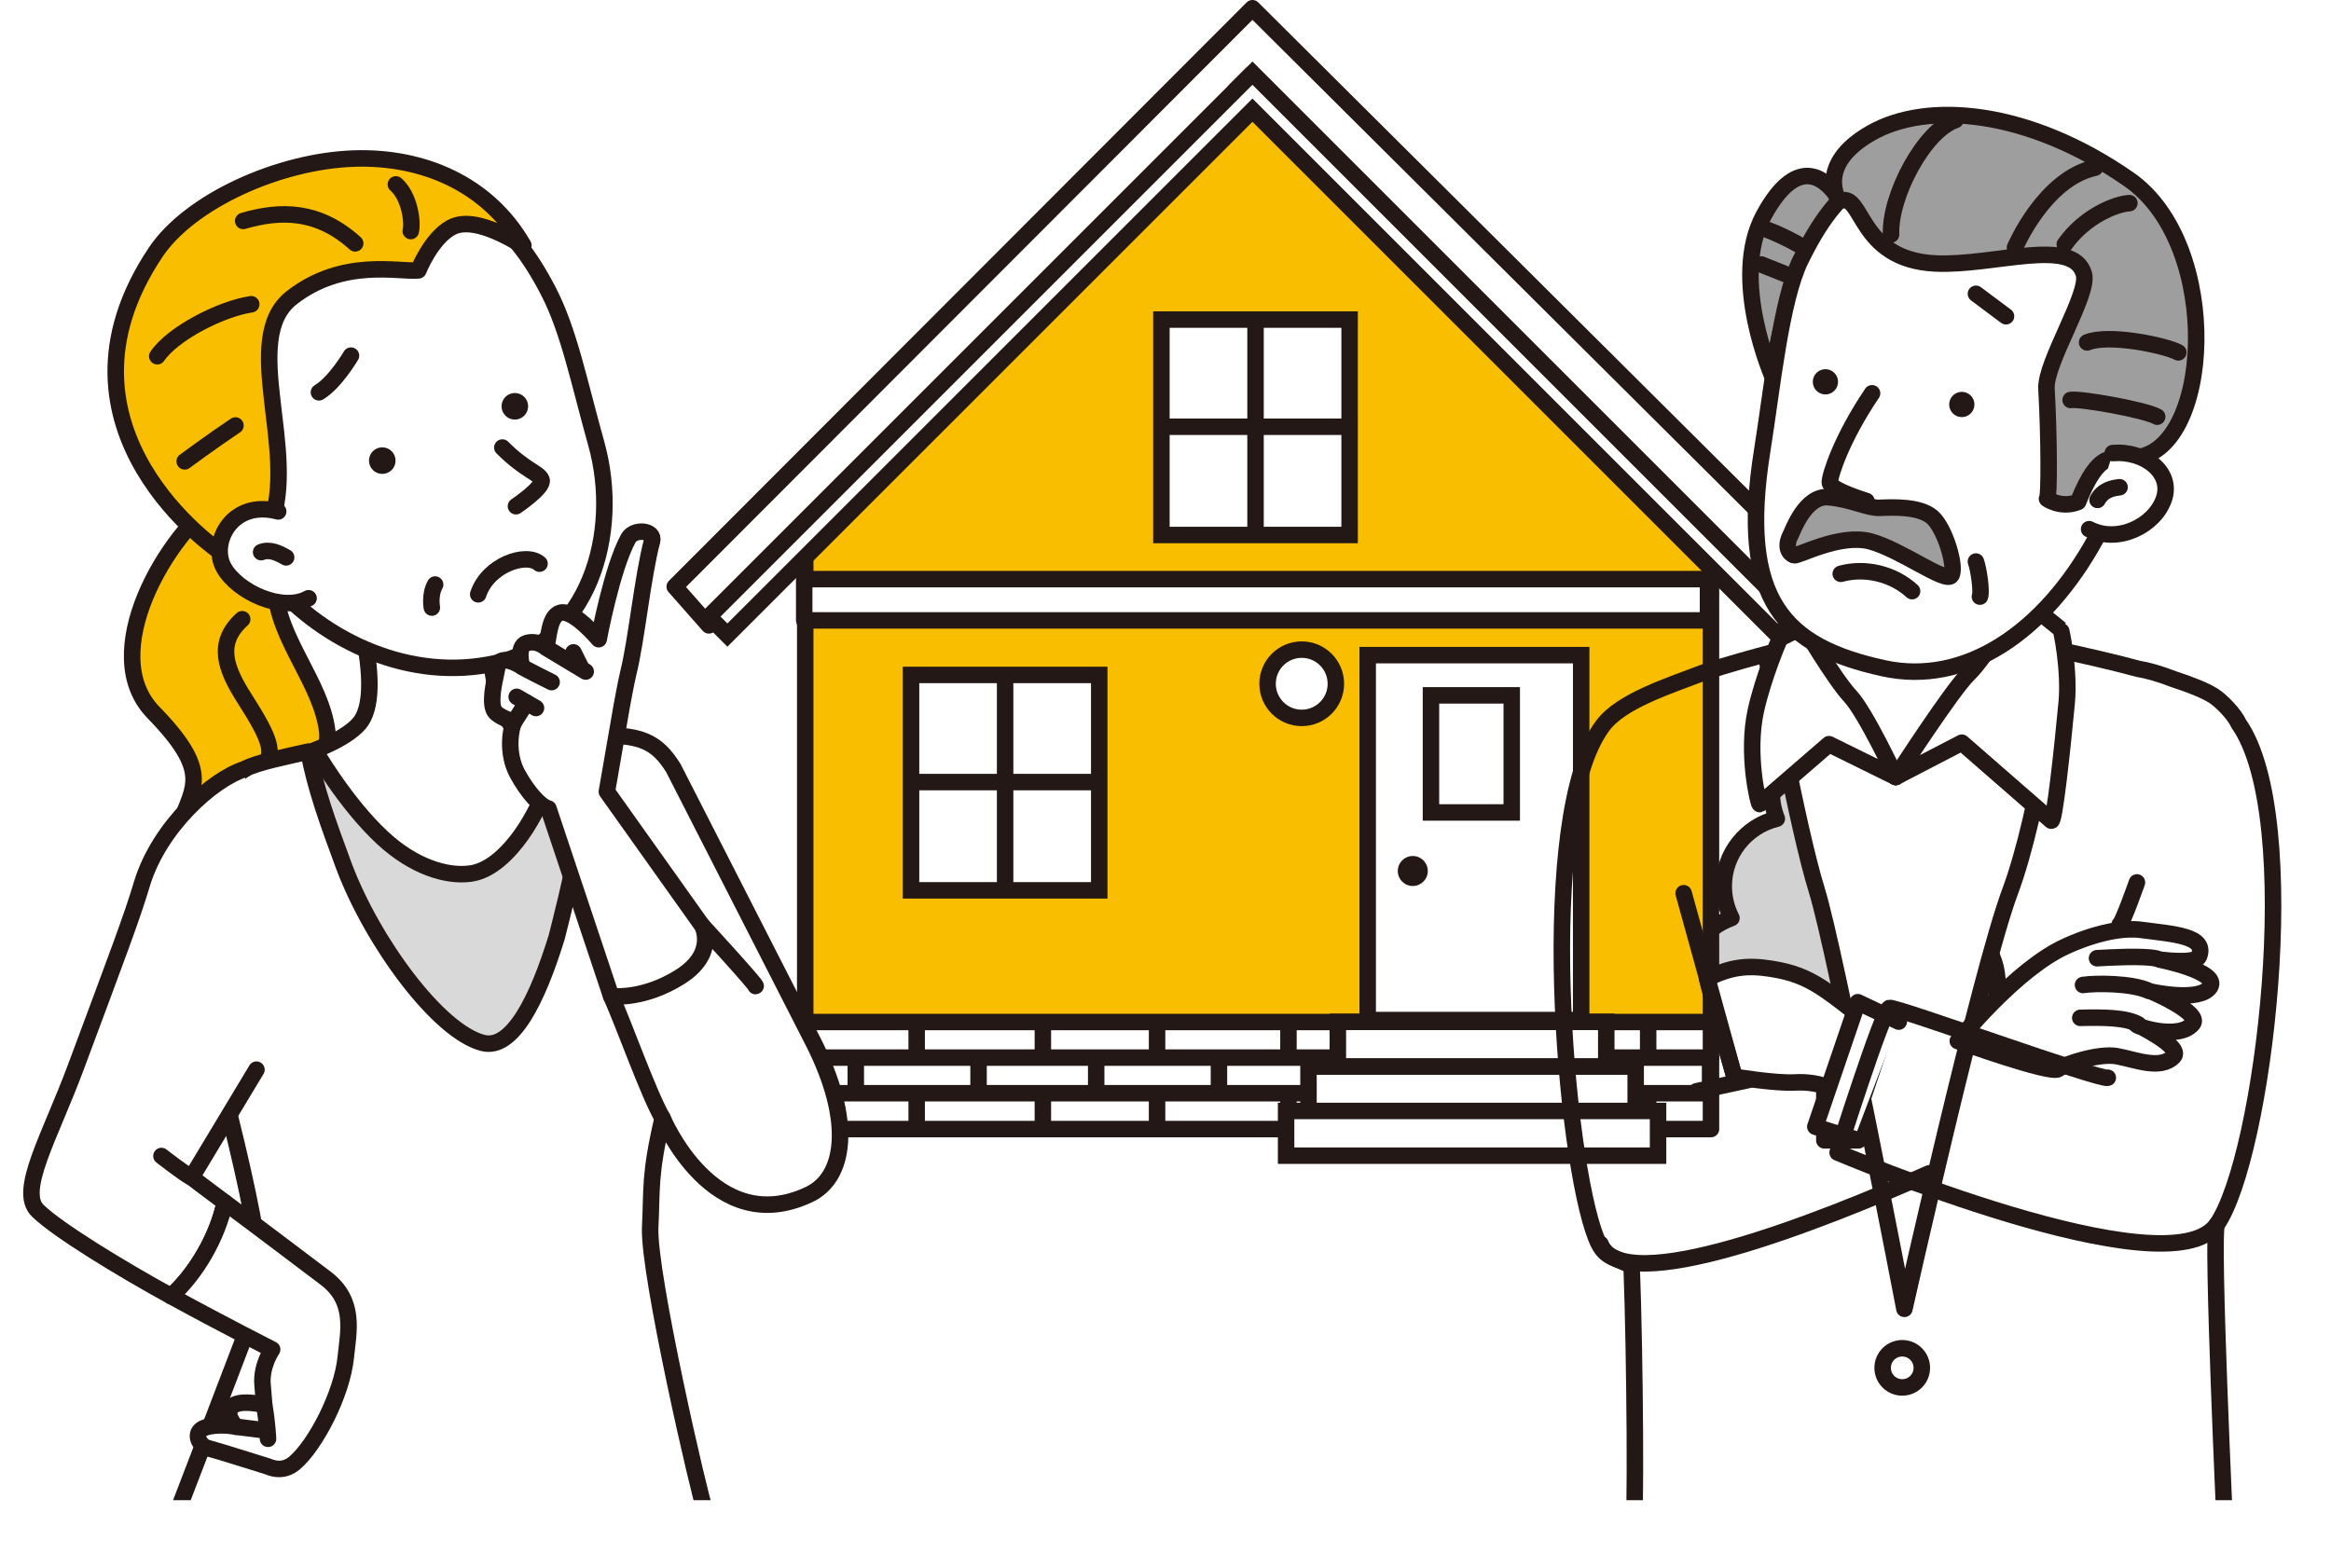
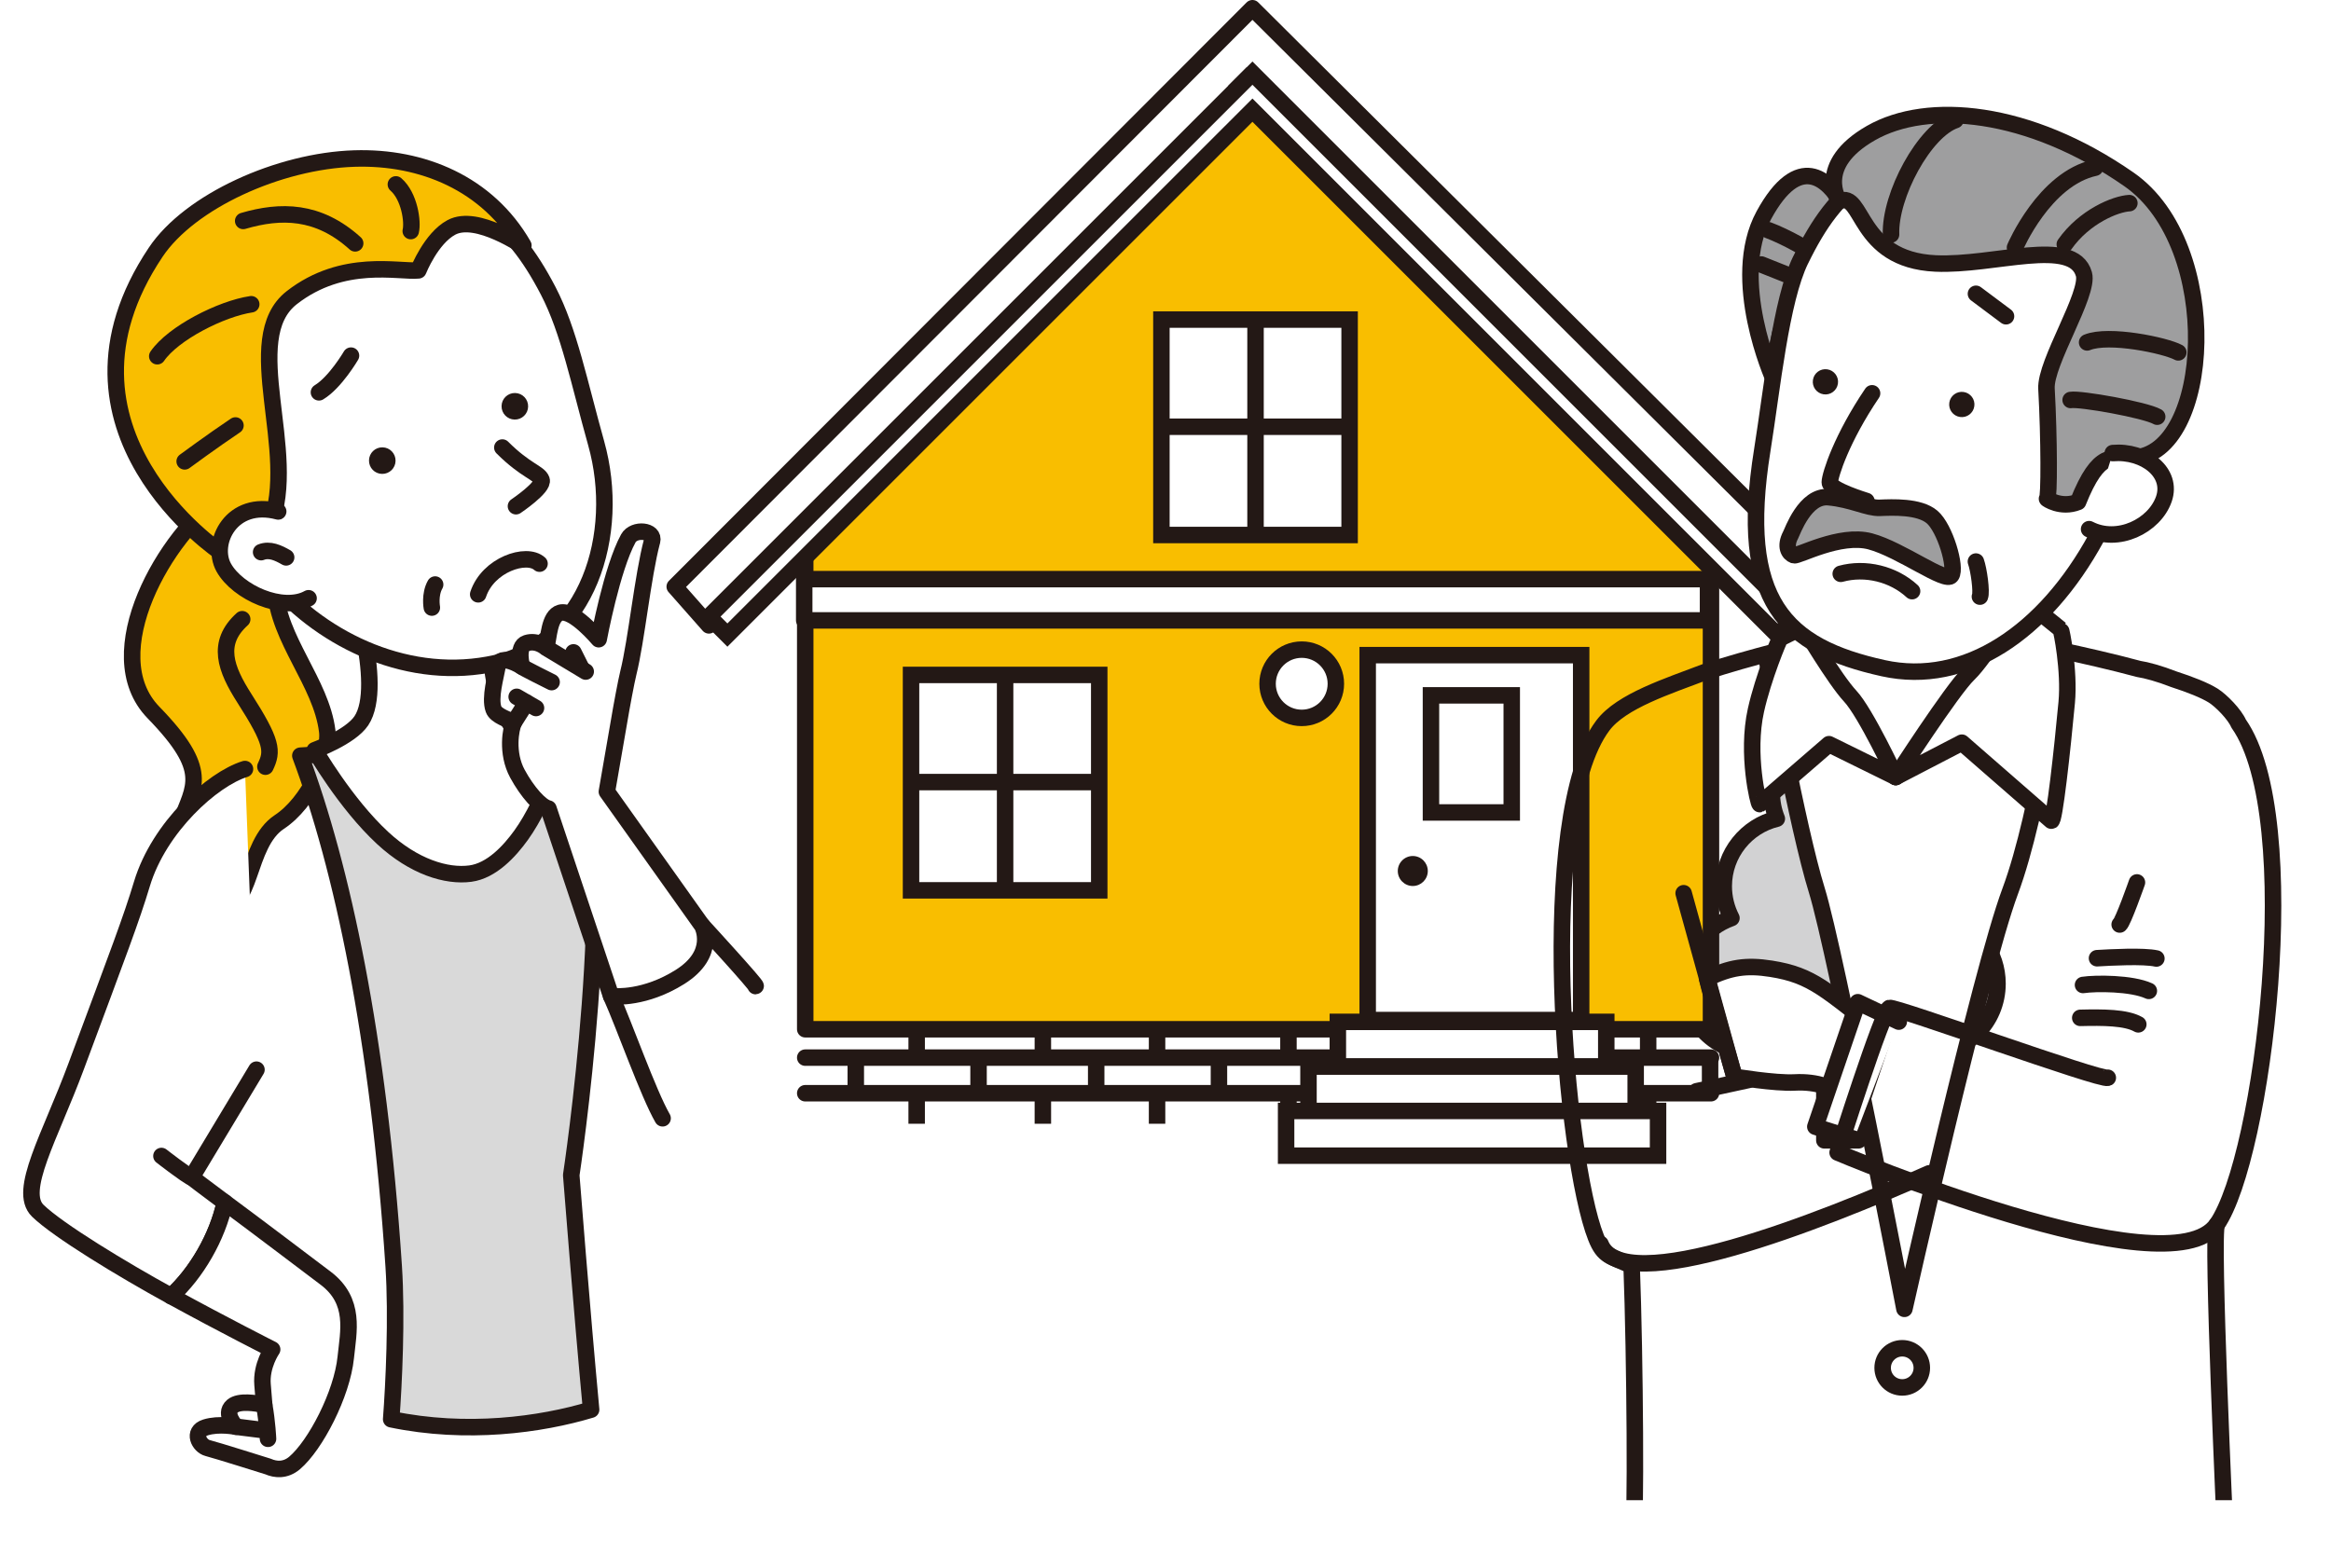
<svg xmlns="http://www.w3.org/2000/svg" id="_レイヤー_2" data-name="レイヤー 2" viewBox="0 0 574.8 386.79">
  <defs>
    <style>
      .cls-1 {
        clip-path: url(#clippath);
      }

      .cls-2, .cls-3, .cls-4, .cls-5 {
        fill: none;
      }

      .cls-2, .cls-6, .cls-7 {
        stroke-width: 0px;
      }

      .cls-8 {
        fill: #d9d9d9;
      }

      .cls-8, .cls-9, .cls-10, .cls-11, .cls-12, .cls-13, .cls-3, .cls-4, .cls-14, .cls-15, .cls-5, .cls-16, .cls-17 {
        stroke: #231815;
      }

      .cls-8, .cls-10, .cls-11, .cls-12, .cls-13, .cls-3, .cls-4, .cls-14, .cls-15 {
        stroke-linecap: round;
      }

      .cls-8, .cls-10, .cls-11, .cls-12, .cls-13, .cls-3, .cls-4, .cls-14, .cls-15, .cls-16, .cls-17 {
        stroke-linejoin: round;
      }

      .cls-8, .cls-10, .cls-11, .cls-13, .cls-4, .cls-15 {
        stroke-width: 4.07px;
      }

      .cls-9, .cls-11, .cls-12, .cls-17, .cls-7 {
        fill: #fff;
      }

      .cls-9, .cls-12, .cls-3, .cls-14, .cls-5, .cls-16, .cls-17 {
        stroke-width: 4.06px;
      }

      .cls-9, .cls-5 {
        stroke-miterlimit: 10;
      }

      .cls-10 {
        fill: url(#_新規パターン_3);
      }

      .cls-13 {
        fill: #9e9e9f;
      }

      .cls-18 {
        clip-path: url(#clippath-1);
      }

      .cls-14, .cls-15 {
        fill: #f9be00;
      }

      .cls-16 {
        fill: #d2d2d3;
      }

      .cls-6 {
        fill: #231815;
      }
    </style>
    <clipPath id="clippath">
      <rect class="cls-2" x="373.93" y="17.29" width="200.87" height="352.71" />
    </clipPath>
    <pattern id="_新規パターン_3" data-name="新規パターン 3" x="0" y="0" width="39.9" height="39.9" patternTransform="translate(-9237.46 -7953.22) scale(.18)" patternUnits="userSpaceOnUse" viewBox="0 0 39.9 39.9">
      <g>
        <rect class="cls-2" x="0" y="0" width="39.9" height="39.9" />
        <rect class="cls-7" x="0" y="0" width="39.9" height="39.9" />
-         <path class="cls-6" d="M15.08,19.95c0-2.69,2.18-4.88,4.88-4.88s4.88,2.18,4.88,4.88-2.18,4.88-4.88,4.88-4.88-2.18-4.88-4.88Z" />
      </g>
    </pattern>
    <clipPath id="clippath-1">
      <rect class="cls-2" y="17.29" width="217.78" height="352.71" />
    </clipPath>
  </defs>
  <g id="_レイヤー_1-2" data-name="レイヤー 1">
    <g>
      <g>
        <g>
          <rect class="cls-12" x="449.86" y="240.41" width="8.42" height="40.84" />
          <path class="cls-16" d="M481.16,226.43c1.21-2.35,1.9-5.02,1.9-7.85,0-8.07-5.58-14.84-13.09-16.66.8-1.98,1.24-4.14,1.24-6.41,0-9.47-7.68-17.15-17.15-17.15s-17.15,7.68-17.15,17.15c0,2.27.44,4.43,1.24,6.41-7.51,1.82-13.09,8.59-13.09,16.66,0,2.83.69,5.49,1.9,7.85-6.65,2.36-11.41,8.7-11.41,16.16,0,9.47,7.68,17.15,17.15,17.15,4.04,0,7.75-1.4,10.68-3.74,2.93,2.34,6.64,3.74,10.68,3.74s7.75-1.4,10.68-3.74c2.93,2.34,6.64,3.74,10.68,3.74,9.47,0,17.15-7.68,17.15-17.15,0-7.46-4.76-13.8-11.41-16.16Z" />
          <path class="cls-3" d="M484.1,243.07c0,4.58-3.71,8.29-8.29,8.29" />
          <path class="cls-3" d="M475.61,221.73c0,4.58-3.71,8.29-8.29,8.29" />
          <path class="cls-3" d="M464.63,243.28c0,4.58-3.71,8.29-8.29,8.29" />
          <path class="cls-3" d="M461.32,216.97c0,4.58-3.71,8.29-8.29,8.29" />
          <path class="cls-3" d="M465.25,195.42c0,4.58-3.71,8.29-8.29,8.29" />
        </g>
        <polygon class="cls-14" points="421.91 130.11 401.07 109.98 398.69 107.6 398.69 107.1 398.18 107.1 307.01 15.92 213.33 109.98 198.56 124.69 198.56 253.85 421.91 253.85 421.91 130.11" />
-         <rect class="cls-12" x="198.56" y="252.07" width="223.35" height="26.4" />
        <polygon class="cls-12" points="308.84 2.03 166.38 144.69 174.81 154.24 308.84 20.21 442.87 154.24 451.45 143.94 308.84 2.03" />
        <rect class="cls-9" x="296.57" y="25.8" width="9.03" height="0" transform="translate(69.94 220.45) rotate(-45)" />
        <polygon class="cls-9" points="308.84 18.04 304.28 22.6 304.28 22.6 308.84 18.04" />
        <polygon class="cls-9" points="308.84 18.04 174.81 152.07 179.37 156.63 308.84 27.17 438.31 156.63 442.87 152.07 308.84 18.04" />
        <circle class="cls-9" cx="320.99" cy="168.64" r="8.42" />
        <g>
          <rect class="cls-9" x="286.39" y="78.82" width="46.41" height="53.13" />
          <line class="cls-9" x1="286.39" y1="105.25" x2="332.8" y2="105.25" />
          <line class="cls-9" x1="309.6" y1="131.96" x2="309.6" y2="78.82" />
        </g>
        <g>
          <rect class="cls-9" x="224.65" y="166.46" width="46.41" height="53.13" />
          <line class="cls-9" x1="224.65" y1="192.89" x2="271.06" y2="192.89" />
          <line class="cls-9" x1="247.85" y1="219.59" x2="247.85" y2="166.46" />
        </g>
        <rect class="cls-17" x="198.31" y="142.83" width="222.87" height="10.18" />
        <line class="cls-12" x1="421.91" y1="260.85" x2="198.56" y2="260.85" />
        <line class="cls-12" x1="421.91" y1="269.63" x2="198.56" y2="269.63" />
        <g>
          <line class="cls-5" x1="226.04" y1="252.48" x2="226.04" y2="260.37" />
          <line class="cls-5" x1="241.3" y1="261.64" x2="241.3" y2="269.53" />
          <line class="cls-5" x1="211.03" y1="261.64" x2="211.03" y2="269.53" />
          <line class="cls-5" x1="226.04" y1="269.28" x2="226.04" y2="277.16" />
        </g>
        <g>
          <line class="cls-5" x1="285.32" y1="252.48" x2="285.32" y2="260.37" />
          <line class="cls-5" x1="300.58" y1="261.64" x2="300.58" y2="269.53" />
          <line class="cls-5" x1="270.31" y1="261.64" x2="270.31" y2="269.53" />
          <line class="cls-5" x1="285.32" y1="269.28" x2="285.32" y2="277.16" />
          <line class="cls-5" x1="257.16" y1="252.48" x2="257.16" y2="260.37" />
          <line class="cls-5" x1="257.16" y1="269.28" x2="257.16" y2="277.16" />
        </g>
        <g>
          <line class="cls-5" x1="345.87" y1="252.48" x2="345.87" y2="260.37" />
          <line class="cls-5" x1="361.14" y1="261.64" x2="361.14" y2="269.53" />
          <line class="cls-5" x1="330.86" y1="261.64" x2="330.86" y2="269.53" />
          <line class="cls-5" x1="345.87" y1="269.28" x2="345.87" y2="277.16" />
          <line class="cls-5" x1="317.72" y1="252.48" x2="317.72" y2="260.37" />
          <line class="cls-5" x1="317.72" y1="269.28" x2="317.72" y2="277.16" />
        </g>
        <g>
          <line class="cls-5" x1="406.42" y1="252.48" x2="406.42" y2="260.37" />
          <line class="cls-5" x1="421.69" y1="261.64" x2="421.69" y2="269.53" />
          <line class="cls-5" x1="391.41" y1="261.64" x2="391.41" y2="269.53" />
          <line class="cls-5" x1="406.42" y1="269.28" x2="406.42" y2="277.16" />
          <line class="cls-5" x1="378.27" y1="252.48" x2="378.27" y2="260.37" />
          <line class="cls-5" x1="378.27" y1="269.28" x2="378.27" y2="277.16" />
        </g>
        <rect class="cls-9" x="337.26" y="161.58" width="52.64" height="90" />
        <path class="cls-6" d="M352.08,214.82c0,2.04-1.66,3.7-3.7,3.7s-3.7-1.66-3.7-3.7,1.66-3.7,3.7-3.7,3.7,1.66,3.7,3.7Z" />
        <rect class="cls-9" x="352.86" y="171.5" width="19.92" height="28.88" />
        <g>
          <rect class="cls-9" x="329.9" y="252.03" width="66.19" height="11.03" />
          <rect class="cls-9" x="322.66" y="263.06" width="80.68" height="11.03" />
          <rect class="cls-9" x="317.14" y="274" width="91.72" height="11.03" />
        </g>
      </g>
      <g class="cls-1">
        <g>
          <path class="cls-10" d="M552.03,178.49c-.96-2.28-4.35-5.74-6.29-6.94-2.13-1.32-5.59-2.69-9.69-4.02-3.55-1.39-6.81-2.27-8.65-2.54-13.54-3.64-28.78-6.5-28.89-6.51-20.89-2.09-37.72-3.95-45.15-1.86-7.76,2.18-22.18,5.51-32.93,9.13-9.11,3.48-20.65,7.13-25.19,13.19-16.78,22.35-9.28,107.09-1.69,126.25,1.96,4.94,3.61,4.51,8.79,6.99.86,22.75,1.14,65.02.34,66.62-.99,1.98,38.38,4.97,67.48,5.83,38.14,1.12,78.61-5.15,78.61-5.15,0,0-3.51-75.46-2.12-77.47,11.49-16.63,21.65-100.35,5.39-123.52Z" />
          <path class="cls-11" d="M435.82,163.38s7.44,40.92,12.17,56.14c4.73,15.22,21.62,103.29,21.62,103.29,0,0,18.63-83,26.07-102.96,7.44-19.95,12.42-58.59,12.42-58.59l-72.28,2.12Z" />
          <path class="cls-11" d="M490.56,131.69s-1.72,24.19,4.71,34.07c6.43,9.89-2.16,9.31-2.16,9.31l-25.65,16.57-17.73-15.78s-10.69-.14-3.77-13.49c6.92-13.35,8.67-28.61,8.67-28.61" />
          <path class="cls-11" d="M473.9,337.36c0,2.67-2.16,4.83-4.83,4.83s-4.83-2.16-4.83-4.83,2.16-4.83,4.83-4.83,4.83,2.16,4.83,4.83Z" />
          <path class="cls-11" d="M442.58,266.97c11.17-.61,15.7,7.1,16.5,4.7.8-2.4,5.46-16.37,5.46-16.37-14.37-11.18-17.55-14.75-27.81-16.37-6.15-.97-10.11-.35-15.79,2.4,1.25,5.28,6.74,24.22,6.74,24.22,0,0,10.02,1.69,14.9,1.42Z" />
-           <path class="cls-11" d="M509.56,233.34s10.47-5.06,18.45-3.99c7.98,1.06,16.23,1.46,14.24,6.52-.81,2.04-9.71.8-9.71.8,0,0,14.99,2.97,12.42,6.79-2.53,3.75-14.15,1.2-14.15,1.2,0,0,12.1,5.2,9.89,7.85-3.55,4.26-14.68.4-13.88.13,0,0,11.49,5.54,9.18,7.94-3.27,3.39-9.4.75-14.02-.09-4.28-.78-12.6,1.86-14.46,3.19-1.86,1.33-24.75-6.92-24.75-6.92,0,0,14.37-17.92,26.79-23.42Z" />
          <line class="cls-4" x1="418.36" y1="269.14" x2="431.27" y2="266.34" />
          <path class="cls-4" d="M475.74,289.38c-26.72,11.85-75.59,31.26-81.07,17.42" />
          <line class="cls-4" x1="415.17" y1="220.3" x2="427.68" y2="265.55" />
          <path class="cls-11" d="M527.28,252.64c-3.06-1.73-8.72-1.73-14.31-1.6" />
          <path class="cls-11" d="M529.88,244.39c-4.26-1.95-13.11-1.93-16.23-1.46" />
          <path class="cls-11" d="M531.74,236.4c-3.19-.71-11.24-.27-14.64-.07" />
          <polyline class="cls-11" points="468.22 251.97 458.11 247.18 447.64 277.88 457.22 280.89" />
          <path class="cls-10" d="M519.76,265.81c-1.6.8-52.25-17.61-53.85-17.21-1.6.4-12.77,35.66-12.77,35.66,0,0,81.79,34.7,93.5,17.74" />
          <path class="cls-15" d="M522.69,228.02c.8-.53,4.26-10.38,4.26-10.38" />
          <path class="cls-11" d="M467.46,191.64l16.31-8.47,22.05,19.23c.73.71,2.73-17.53,3.81-29.15.73-7.88-1.31-18-1.49-18.03l-9.53-7.7s-9.16,14.86-13.2,18.71c-4.04,3.85-17.94,25.41-17.94,25.41Z" />
          <path class="cls-11" d="M467.46,191.64l-16.45-8.1-17.08,14.78c-.29.13-3.36-12.33-.93-23.18,1.79-8.02,5.81-17.69,5.99-17.72l5.71-2.86s7.73,13.06,11.55,17.14c3.81,4.08,11.22,19.94,11.22,19.94Z" />
          <path class="cls-13" d="M454.16,50.15s-1.33,9.06-8.68,18.03c-7.62,9.31-8.18,25.18-8.18,25.18,0,0-10.98-24.46-2.36-40.27,8.61-15.81,15.92-8.83,19.22-2.94Z" />
          <path class="cls-4" d="M436.06,56.78c4.05,1.49,11.14,5.37,11.53,6.37" />
          <line class="cls-4" x1="434.33" y1="65.24" x2="442.74" y2="68.59" />
          <path class="cls-11" d="M444.02,64.1c-4.91,10.08-7.01,31.61-9.46,46.91-5.99,37.41,5.66,48.44,29.83,53.79,20.24,4.47,39.84-8.84,52.56-32.2,6.31-11.59,13.74-36.58,15.56-51.58,2.31-19-10.8-34.57-46.77-40.07-22.63-3.46-32.84,4.94-41.71,23.15Z" />
          <path class="cls-11" d="M461.63,97c-7.49,11.07-10.38,20.11-10.42,21.96-.05,1.86,9.03,4.6,9.03,4.6" />
          <path class="cls-6" d="M453.21,94.63c-.25,1.7-1.84,2.88-3.54,2.62-1.7-.25-2.88-1.84-2.62-3.54.25-1.7,1.84-2.88,3.54-2.62,1.7.25,2.88,1.84,2.62,3.54Z" />
          <path class="cls-6" d="M486.84,100.22c-.25,1.7-1.84,2.88-3.54,2.62-1.7-.25-2.88-1.84-2.62-3.54.25-1.7,1.84-2.88,3.54-2.62,1.7.25,2.88,1.84,2.62,3.54Z" />
          <path class="cls-13" d="M453.52,49.64c6.08-2.74,4.31,14.45,23.76,15.34,14.46.66,33.94-6.68,36.59,2.63,1.39,4.88-9.58,21.86-9.23,28.25.68,12.28.71,27.28.13,27.15-.18-.04,3.4,2.5,7.66.79,5.15-12.88,8.38-10.73,13.55-10.92,19.4-.71,22.47-52.31-.99-68.63-24.82-17.27-49.7-19.39-63.62-11.44-13.92,7.95-7.86,16.82-7.86,16.82Z" />
          <path class="cls-4" d="M509.16,60.26c4.84-6.87,12.53-9.98,15.92-10.16" />
          <path class="cls-4" d="M496.88,61.05s7.21-17.01,19.74-19.69" />
          <path class="cls-4" d="M514.66,84.45c5.34-2.21,19.4.77,22.49,2.46" />
          <path class="cls-4" d="M466.31,57.84c-.35-9.63,8.21-25.62,15.88-28.22" />
          <path class="cls-13" d="M441.53,132c.47-.9,3.59-9.88,9.34-9.37,5.75.52,9.62,2.74,12.65,2.62,3.04-.12,9.72-.46,12.91,2.26,3.19,2.72,6.06,12.43,4.73,14.43-1.32,2-12.45-6.41-19.97-8.42-7.52-2-17.89,3.78-18.84,3.43-1.25-.46-2.27-2.17-.82-4.96Z" />
          <path class="cls-11" d="M520.99,111.74c7.79-.66,14.91,4.76,12.59,11.37-2.33,6.61-11.35,11.06-18.43,7.4" />
-           <path class="cls-11" d="M517.23,123.3c1.38-2.49,3.64-2.9,5.43-3.13" />
          <path class="cls-11" d="M487.24,138.5c.71,1.97,1.48,7.48.99,8.65" />
          <path class="cls-4" d="M510.6,98.65c2.31-.42,18.38,2.43,21.34,4.12" />
          <line class="cls-11" x1="487.25" y1="72.46" x2="494.66" y2="78" />
          <path class="cls-11" d="M453.91,141.52c6.07-1.66,12.95.01,17.59,4.28" />
        </g>
      </g>
      <g class="cls-18">
        <g>
          <path class="cls-15" d="M54.86,122.33c-13.89,9.37-31.13,38.88-17.03,53.38,14.1,14.5,9.97,18.2,6.73,27.01-3.24,8.81,1.22,19,9.47,20.63,8.25,1.63,6.52-15.13,14.85-20.62,7.32-4.82,12.54-16.48,11.81-22.42-1.48-11.98-12.1-22.57-12.82-34.97-.72-12.4-.85-21.83-.85-21.83" />
          <path class="cls-4" d="M59.72,152.72c-6.52,5.89-4.09,12.25.55,19.51,6.93,10.83,7.01,13.05,5.18,16.86" />
          <path class="cls-8" d="M96.46,350.04c.66-8.6,1.45-25.18.62-37.73-3.75-56.61-12.74-98.49-23.02-125.93,10.61-.68,55.35-3.49,68.99-4.4,9.38,31.82-2.19,107.85-2.19,107.85,0,0,2.59,33.16,4.9,57.84-12.43,3.75-30.73,6.24-49.29,2.37Z" />
          <path class="cls-11" d="M85.9,142.42s9.09,26.52,3.21,35.34c-2.71,4.06-11.5,7.27-11.5,7.27,0,0,7.54,13.13,16.74,21.64,7.69,7.12,15.76,9.58,21.64,8.79,5.26-.71,9.67-5.53,12.51-9.47,6.26-8.69,10.48-23,10.48-23,0,0-9.81,3.38-14.61-7.02-6.01-13.02-2.55-34.25-2.55-34.25" />
-           <path class="cls-11" d="M200.4,256.71c-.83-1.62-34.36-67.29-34.36-67.29-3.97-6.28-7.91-8.8-20.97-7.78-1.22.1,2.23.05-2.03.34,3.82,12.94-3.38,39.57-5.76,49.15-4.75,15.42-10.94,27.97-18.25,26.09-10.91-2.81-27.07-24.73-34.16-43.45-4.19-11.3-7.14-19.57-8.79-28.41-4.56,1.05-12.89,2.69-15.68,4.3-7.73,4.48-16.79,34.48-14.55,43.48,7.28,29.13,20,73.08,18.24,86.43-.38,1.46-21.87,57.28-21.87,57.28,0,0,30.96,3.55,51.47,1.97.03-.19,37.33-2.25,51.23-2.92.01.05,29.45-2.53,28.83-3.78-.97-1.95-13.98-58.09-13.42-69.43.47-9.47-.23-12.78,3.06-26.89,0,0,12.54,30.1,36.22,18.76,8.67-4.15,11.04-17.75.79-37.86Z" />
          <path class="cls-11" d="M63.24,263.82l-15.99,26.57s3.44,2.65,8.18,6.16c-1.8,8.48-6.99,17.49-13.24,23.13-12.11-6.64-27.96-16.27-32.88-21.08-4.97-4.86,2.99-18.17,9.46-35.58,10.65-28.62,13.64-36.42,16.23-45.02,4.23-14.03,17.42-25.87,25.41-28.33" />
          <path class="cls-15" d="M47.25,290.39c-1.13-.37-7.44-5.28-7.44-5.28" />
          <path class="cls-15" d="M173.19,228.31s13.66,14.9,13.14,14.9" />
          <path class="cls-11" d="M163.39,275.81c-3.53-6.12-9.38-22.78-12.68-30.14" />
          <g>
            <path class="cls-11" d="M50.67,352.06c3.33-1.05,7.54-.18,7.54-.18,0,0-3.15-3.15-.88-5.08,1.66-1.4,5.73-.76,7.82-.31-.15-2.01-.31-3.81-.41-4.99-.39-4.73,2.37-8.68,2.37-8.68,0,0-11.93-6.02-24.92-13.14,6.25-5.64,11.44-14.65,13.24-23.13,8.16,6.04,20.64,15.51,24.87,18.7,7.48,5.66,5.61,13.15,4.96,19.54-.92,9.06-7.49,21.69-12.62,26.03-2.29,1.94-4.74,1.67-6.53.88,0,0-12.8-4.03-14.91-4.56-2.1-.53-3.86-4.03-.53-5.08Z" />
            <path class="cls-11" d="M65.15,346.49c.77,4.34.94,8.37.94,8.37" />
            <line class="cls-11" x1="65.22" y1="352.76" x2="58.21" y2="351.88" />
          </g>
          <path class="cls-11" d="M135.18,71.73c5.14,9.87,7.67,22.78,11.83,37.6,6.32,22.54-2.15,49.1-24.7,54.2-20.99,4.75-42.35-5.28-55.11-20.21-8.52-9.97-18.22-31.37-18.39-46.37-.17-15,21.65-45.84,44.22-48.66,22.1-2.76,32.86,5.6,42.15,23.44Z" />
          <path class="cls-15" d="M129.06,60.52c.4.7-11.35-7.88-17.76-4.43-5.02,2.7-8.13,10.59-8.13,10.59-4.77.49-18.59-3.13-31.24,6.75-13,10.15,1.92,38.07-5.33,56.11-3.77,9.39-12.08,6.73-12.08,6.73,0,0-45.45-30.27-16.13-74.06,8.42-12.58,30.42-22.53,49.01-23.11,16.72-.53,32.86,6.15,41.66,21.43Z" />
          <path class="cls-6" d="M90.99,113.54c-.04,1.81,1.4,3.31,3.21,3.34,1.81.04,3.31-1.4,3.34-3.21.04-1.81-1.4-3.31-3.21-3.34-1.81-.04-3.31,1.4-3.34,3.21Z" />
          <path class="cls-6" d="M123.68,100.14c-.04,1.81,1.4,3.31,3.21,3.34,1.81.04,3.31-1.4,3.34-3.21.04-1.81-1.4-3.31-3.21-3.34-1.81-.04-3.31,1.4-3.34,3.21Z" />
          <path class="cls-11" d="M123.87,110.38c5.79,5.79,9.01,6.17,9.67,7.98.66,1.81-6.31,6.49-6.31,6.49" />
          <path class="cls-11" d="M68.6,126.14c-11.48-3.08-16.82,7.77-13.42,13.85,3.39,6.07,14.49,11.15,20.91,7.56" />
          <path class="cls-11" d="M64.39,136.18c2.12-.83,4.24.18,6.17,1.29" />
          <path class="cls-4" d="M87.58,60.02c-9.13-8.25-18.36-8.23-27.61-5.53" />
          <path class="cls-4" d="M61.95,75.04c-7.39,1.1-19.29,7.13-23.17,12.82" />
          <path class="cls-4" d="M101.29,56.99c.55-2.25-.29-8.58-3.67-11.51" />
          <path class="cls-4" d="M58.06,104.94c-5.67,3.8-12.52,8.85-12.52,8.85" />
          <path class="cls-11" d="M107.3,144.17c-1.41,2.49-.81,5.68-.81,5.68" />
          <path class="cls-4" d="M78.65,96.76c4.02-2.41,7.9-9.05,7.9-9.05" />
          <path class="cls-11" d="M117.92,146.58c2.41-7.29,11.9-10.46,15.12-7.56" />
          <g>
            <path class="cls-11" d="M160.79,133.48c.73-2.74-4.46-3.24-5.86-.69-4.05,7.38-7.3,24.86-7.3,24.86,0,0-6.25-7.47-9.48-6.52-2.79.81-2.78,6.15-3.48,8.64,0,0-2.17-2.02-4.85-1.15-2.54.82-1.1,5.81-1.1,5.81,0,0-5.46-3.56-6.04-.06-.39,2.34-2,7.76-.97,10.56.61,1.67,3.62,2.51,5,3.24-.74,1.47-1.91,7.51.88,12.66,2.46,4.53,5.72,8.16,7.65,8.58l15.46,46.28s.04,0,.11.01c.96.1,8.28.64,16.85-4.74,9.19-5.78,5.52-12.62,5.52-12.62l-23.53-33.09s2.31-13.22,2.96-17.07c.64-3.85,1.81-10.12,2.33-12.21,2.02-8.11,3.52-23.73,5.83-32.47" />
            <line class="cls-11" x1="144.43" y1="165.63" x2="135.37" y2="160.18" />
            <line class="cls-11" x1="143.3" y1="164.68" x2="141.41" y2="160.9" />
            <path class="cls-11" d="M136.02,168.23s-7.74-3.84-7.3-3.82" />
            <line class="cls-11" x1="129.81" y1="173.3" x2="126.72" y2="178.16" />
            <line class="cls-11" x1="132.17" y1="174.62" x2="127.41" y2="171.86" />
          </g>
        </g>
      </g>
    </g>
  </g>
</svg>